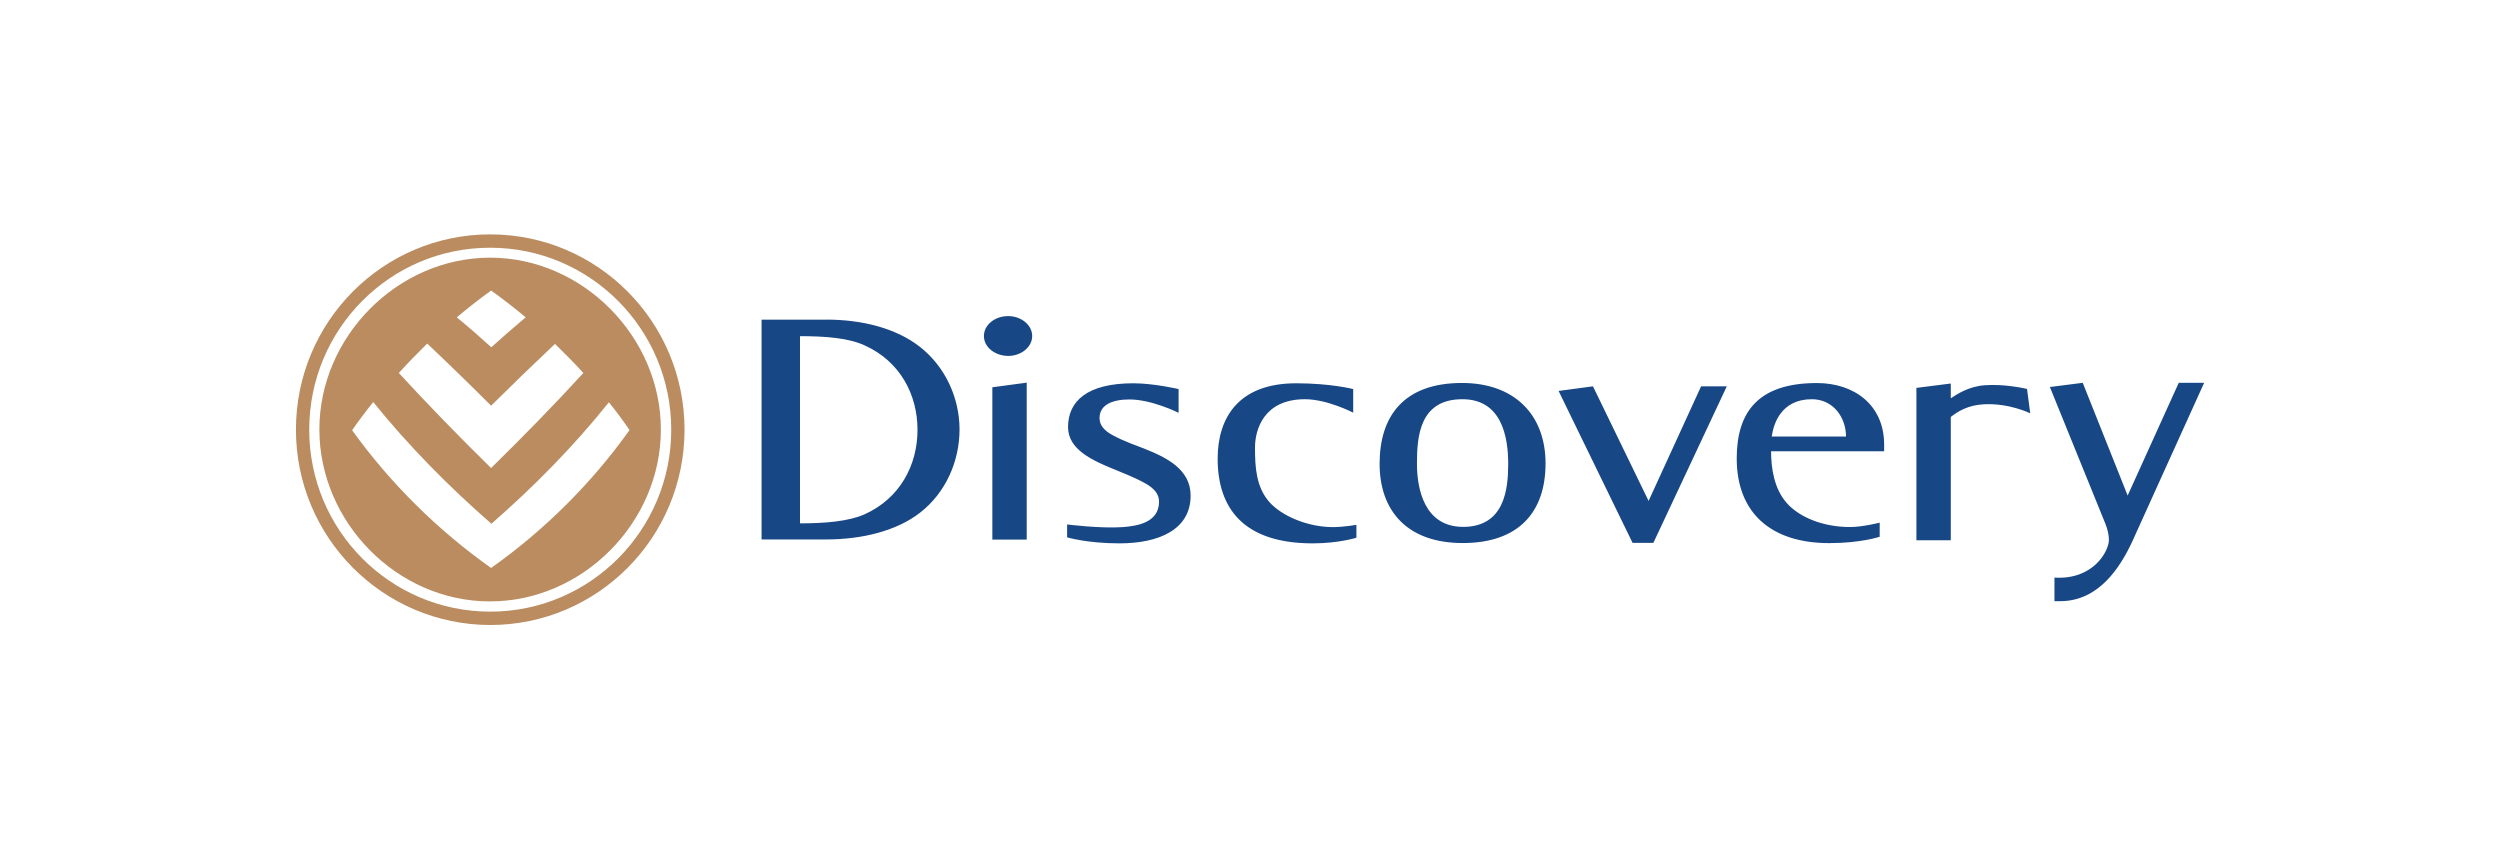
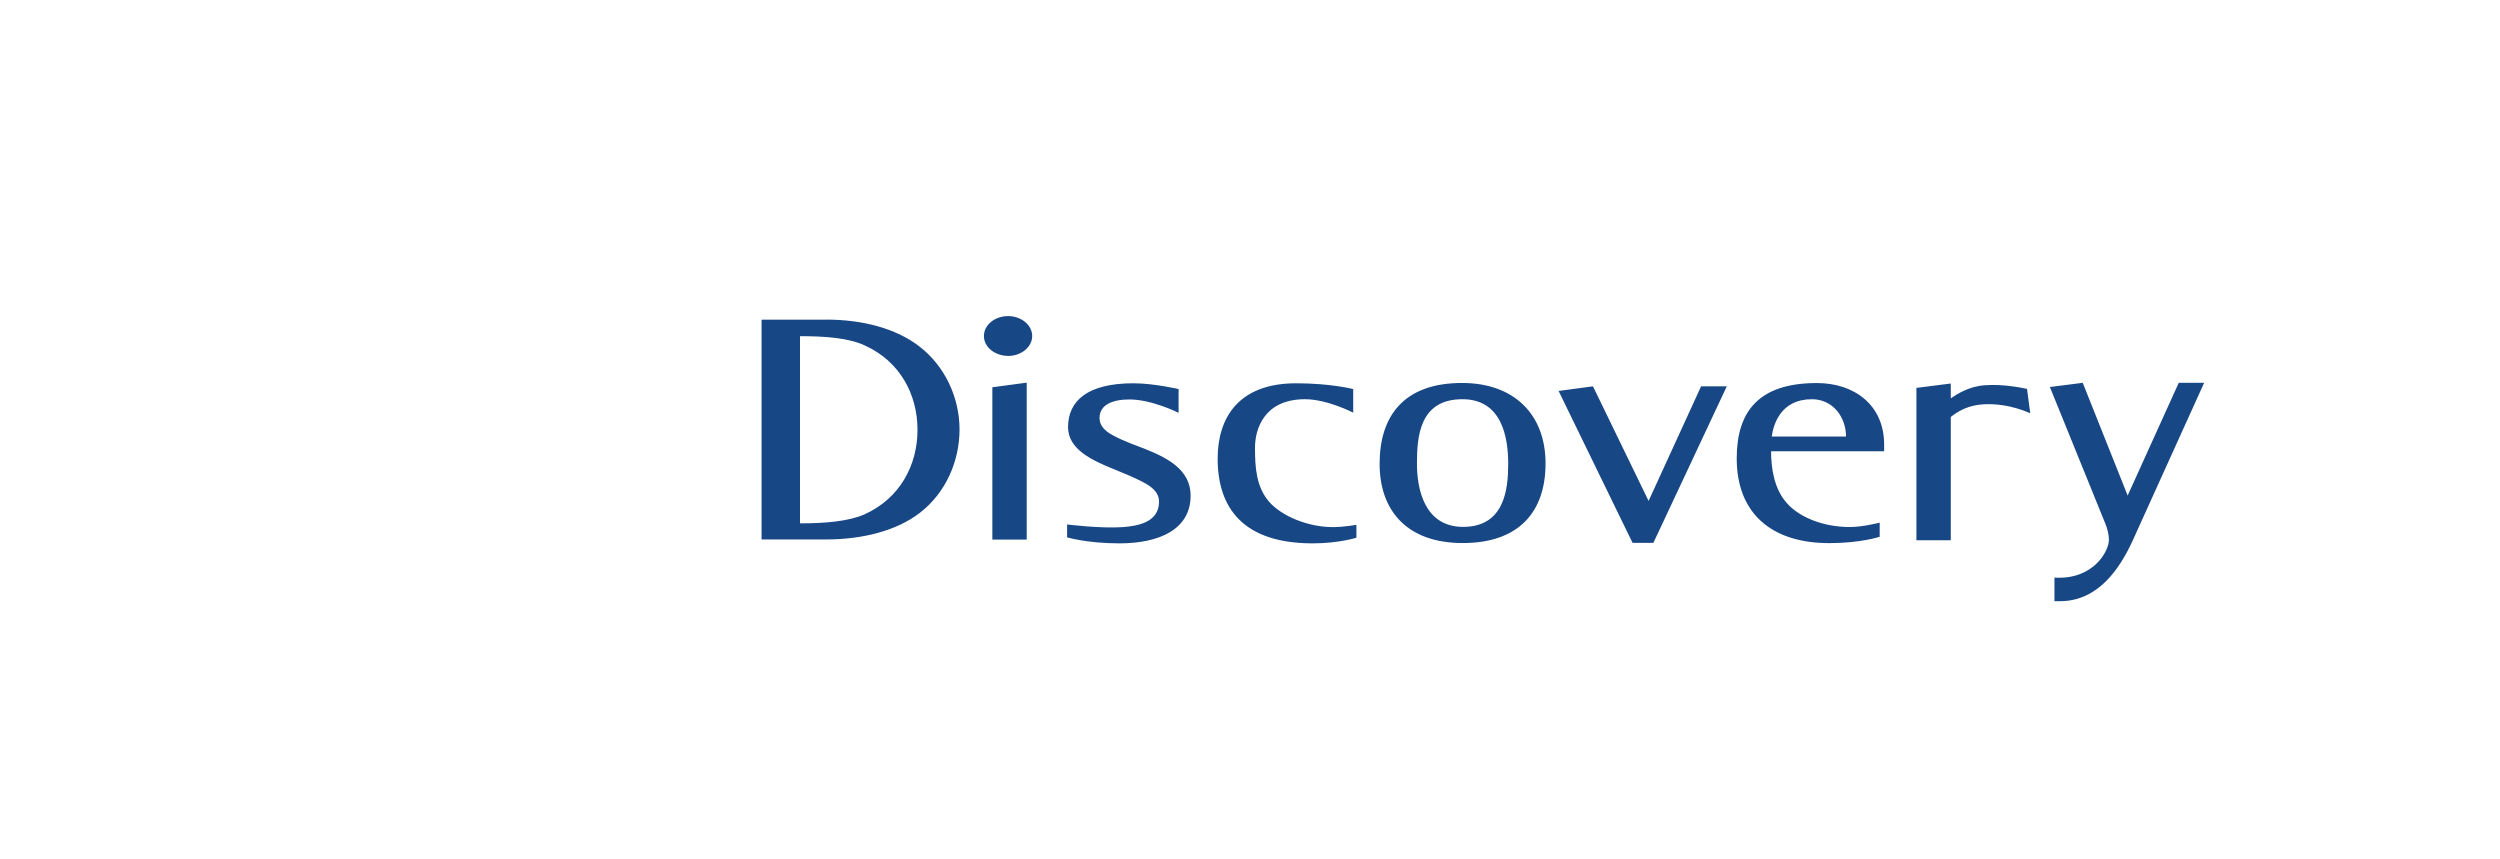
<svg xmlns="http://www.w3.org/2000/svg" id="a" data-name="Layer 1" viewBox="0 0 320 110">
  <defs>
    <style>
      .b {
        fill: #184785;
      }

      .c {
        fill: #ba8c60;
      }
    </style>
  </defs>
  <path class="b" d="M259.46,49.79l.41,3.11s-2.71-1.33-5.95-1.15c-1.92.11-3.16.79-4.22,1.62v15.78h-4.4v-19.5l4.4-.56v1.89c.86-.56,2.32-1.53,4.37-1.67,2.48-.18,4.96.38,5.39.47h0ZM143.72,67.47c1.69-.14,4.64-.5,4.64-3.27,0-.95-.63-1.69-1.71-2.3-1.46-.83-3.25-1.49-3.97-1.8-2.89-1.17-5.97-2.57-5.97-5.43,0-3.31,2.43-5.61,8.36-5.61,2.64,0,5.79.74,5.79.74v3.04s-3.4-1.71-6.29-1.71c-2.1,0-3.83.63-3.83,2.39,0,.92.63,1.62,1.69,2.19,1.49.81,3.25,1.4,3.97,1.69,2.91,1.15,6,2.66,6,6.04,0,4.31-3.99,6.11-9.11,6.11-4.15,0-6.7-.77-6.7-.77v-1.65s4.28.54,7.12.34h0ZM173.19,52.81s-3.31-1.71-6.15-1.71c-5.32,0-6.4,3.95-6.4,6.18,0,2.53.14,5,1.8,6.94,1.62,1.85,4.98,3.25,8.18,3.25,1.33,0,3-.29,3-.29v1.65s-2.28.72-5.59.72c-8.88,0-12.17-4.51-12.17-10.84,0-5.25,2.68-9.65,10.05-9.65,4.44,0,7.3.74,7.3.74v3.02h-.03ZM236.29,55.88c0-2.46-1.65-4.78-4.37-4.78-3.99,0-4.92,3.22-5.14,4.78h9.51ZM240.57,68.71s-2.37.81-6.43.81c-7.46,0-11.84-3.88-11.84-10.84,0-6,2.8-9.65,10.26-9.65,4.82,0,8.61,2.84,8.61,7.87v.86h-14.47c0,2.07.34,4.8,2.07,6.7,1.67,1.83,4.71,3,8.02,3,1.62,0,3.81-.56,3.81-.56v1.83h-.04ZM199.5,50.04l4.4-.59,7.12,14.67,6.72-14.67h3.29l-9.4,20.04h-2.66l-9.47-19.45h0ZM187.28,67.44c5.32,0,5.77-4.87,5.77-8.07,0-3.45-.83-8.27-5.86-8.27-5.52,0-5.82,4.82-5.82,8.27,0,3.16.92,8.07,5.91,8.07ZM176.59,59.37c0-6.11,3.09-10.35,10.55-10.35,6.7,0,10.69,4.06,10.69,10.3s-3.45,10.19-10.6,10.19-10.64-4.17-10.64-10.14ZM125.94,43.01c0-1.4,1.37-2.55,3.11-2.55,1.65,0,3.07,1.13,3.07,2.55s-1.42,2.55-3.07,2.55c-1.74-.02-3.11-1.15-3.11-2.55ZM127.02,49.57l4.4-.59v20.09h-4.4v-19.5h0ZM105.78,40.91c4.53,0,8.88,1.08,11.95,3.47,3.29,2.57,5.09,6.58,5.09,10.6s-1.74,8.07-5.05,10.64c-3.04,2.37-7.51,3.43-12.02,3.43h-8.27v-28.13h8.3,0ZM102.4,43.03v23.96c3.2,0,6.2-.25,8.25-1.15,4.53-2.03,6.79-6.29,6.79-10.82s-2.25-8.79-6.79-10.82c-2.05-.95-5.05-1.17-8.25-1.17ZM262.37,49.54l4.22-.54,5.75,14.43,6.54-14.43h3.25l-9.24,20.4c-1.53,3.25-4.26,7.55-9.18,7.55h-.74v-3.02c4.94.32,6.97-3.36,6.97-4.82,0-1.13-.56-2.34-.56-2.34l-6.99-17.22h0Z" />
-   <path class="c" d="M54.68,43.98c-1.24,1.22-2.46,2.46-3.63,3.76,3.83,4.17,7.78,8.21,11.81,12.17,4.04-3.97,8-8,11.81-12.17-1.17-1.29-2.39-2.5-3.63-3.72-2.75,2.59-5.48,5.23-8.18,7.91-2.68-2.68-5.41-5.34-8.18-7.96h0ZM58.47,40.62c1.51,1.24,2.98,2.53,4.42,3.83,1.44-1.31,2.91-2.59,4.4-3.83-1.42-1.19-2.91-2.34-4.42-3.43-1.51,1.08-2.98,2.23-4.4,3.43ZM47.78,51.46c-.95,1.17-1.85,2.37-2.71,3.61,4.89,6.79,10.96,12.8,17.79,17.63,6.81-4.82,12.87-10.84,17.72-17.65-.83-1.22-1.71-2.41-2.64-3.56-4.51,5.64-9.6,10.8-15.04,15.55-5.48-4.78-10.57-9.94-15.13-15.58h0ZM40.88,55c-.02-11.86,9.96-22,21.84-22.02,11.9,0,21.89,10.17,21.87,22.02,0,11.86-9.99,21.98-21.87,21.98s-21.82-10.12-21.84-21.98ZM37.88,55c0-13.82,11.14-25,24.87-25s24.87,11.18,24.87,25-11.14,25-24.87,25c-13.73-.02-24.87-11.2-24.87-25ZM39.58,55c0,12.87,10.37,23.29,23.17,23.29s23.17-10.44,23.17-23.29-10.37-23.29-23.17-23.29c-12.8-.02-23.17,10.41-23.17,23.29Z" />
</svg>